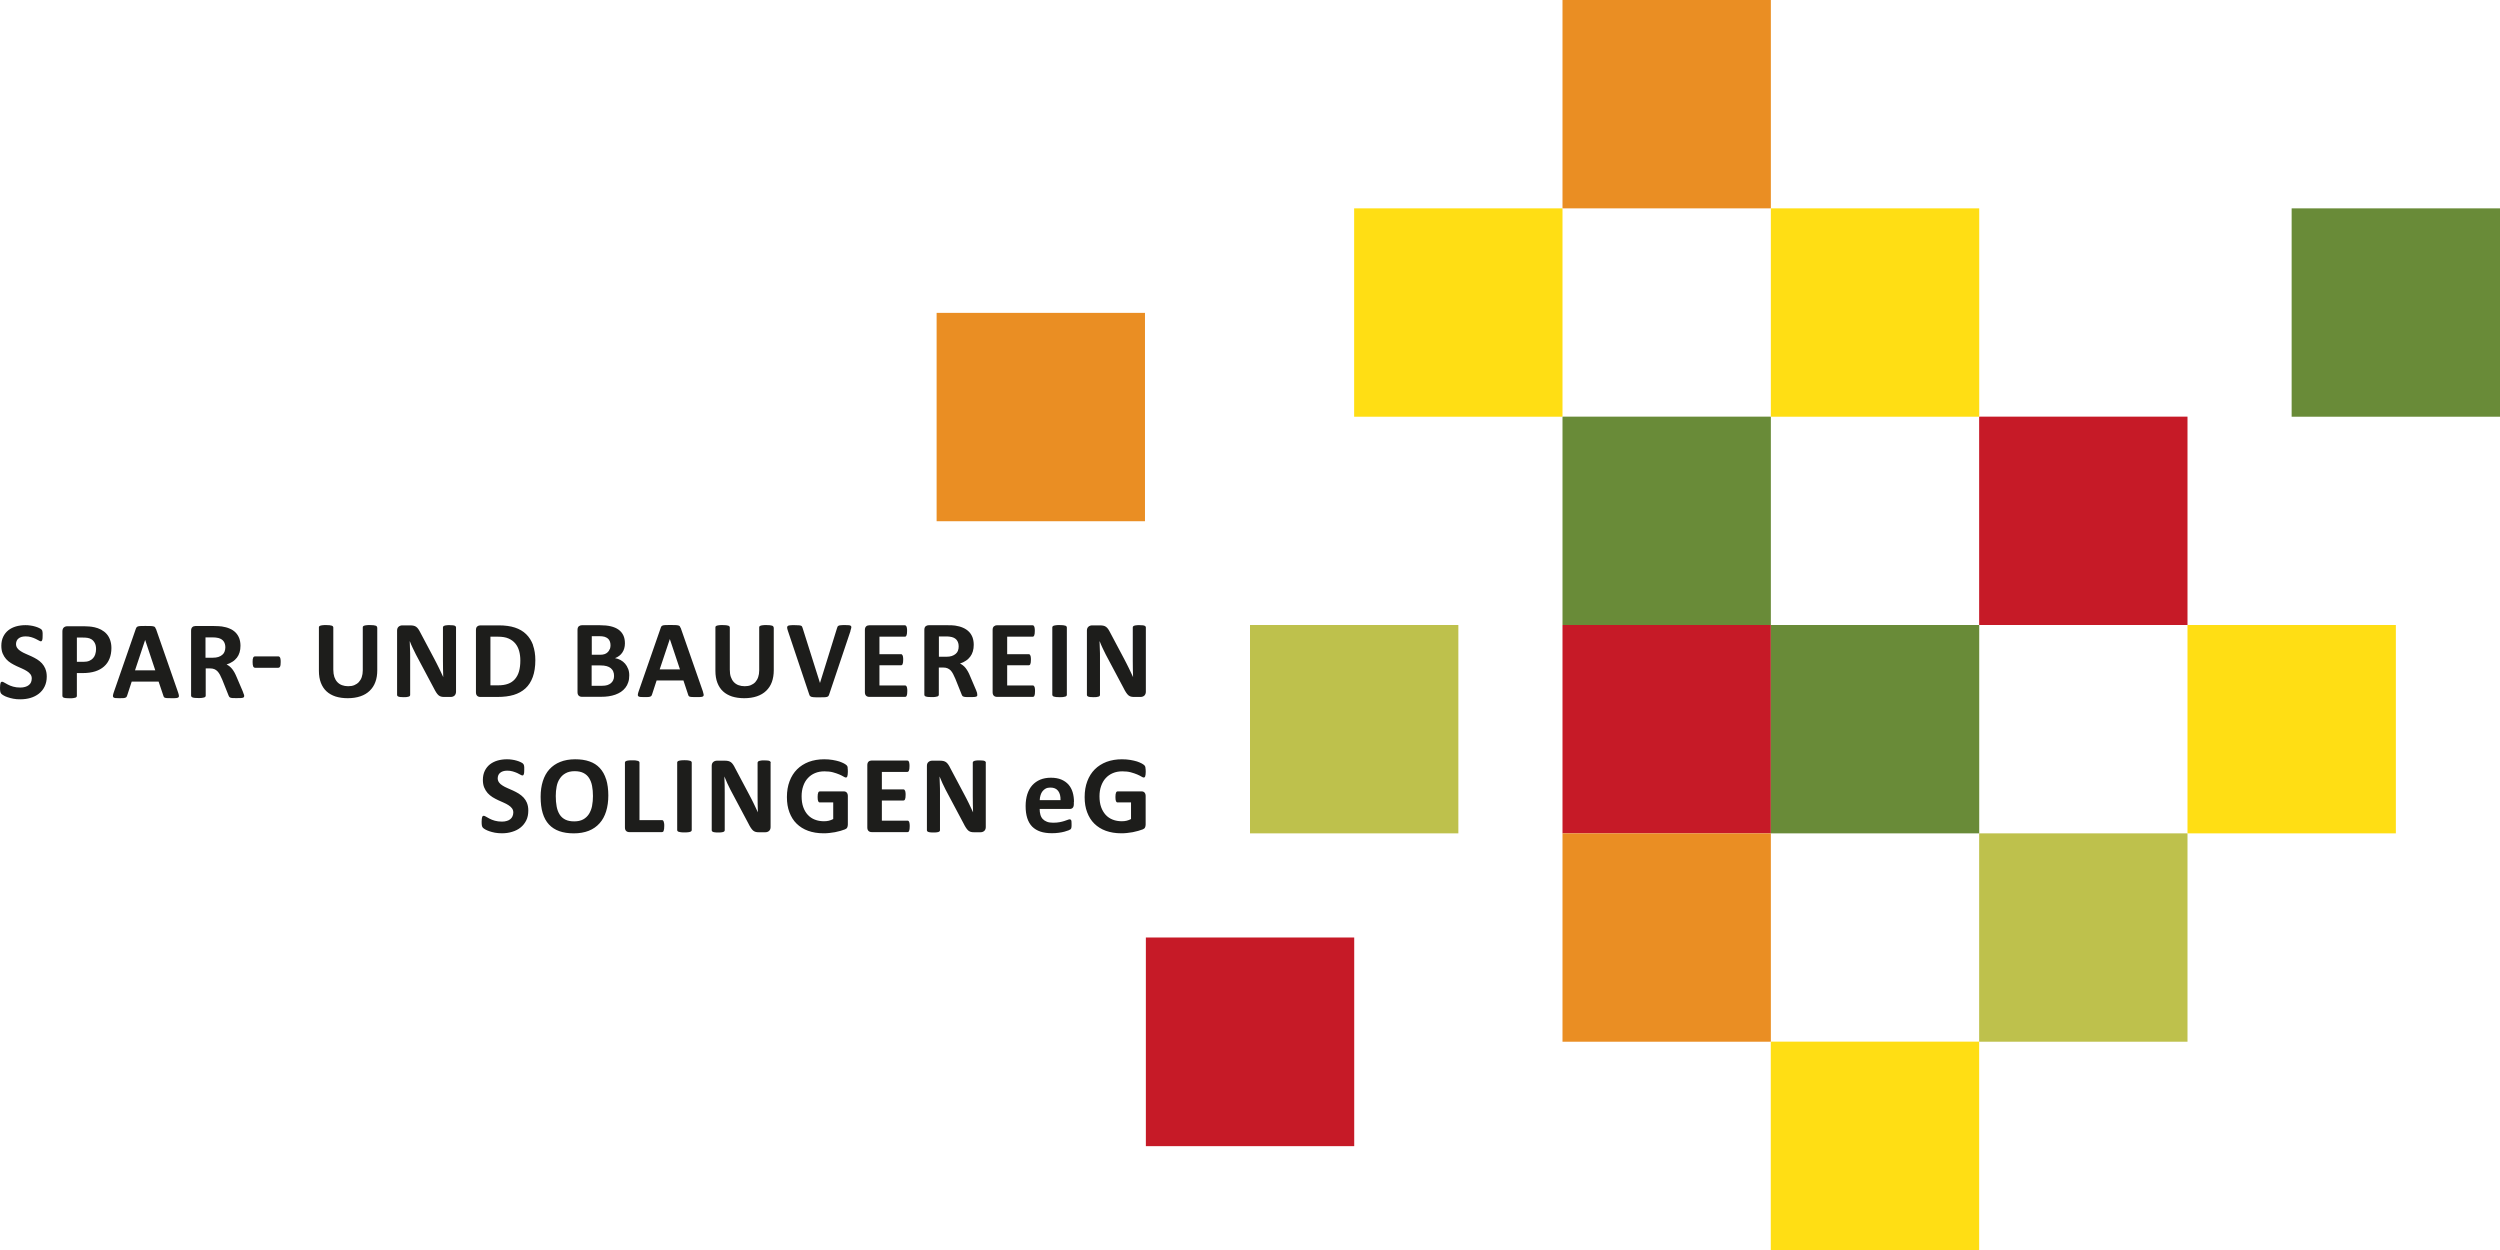
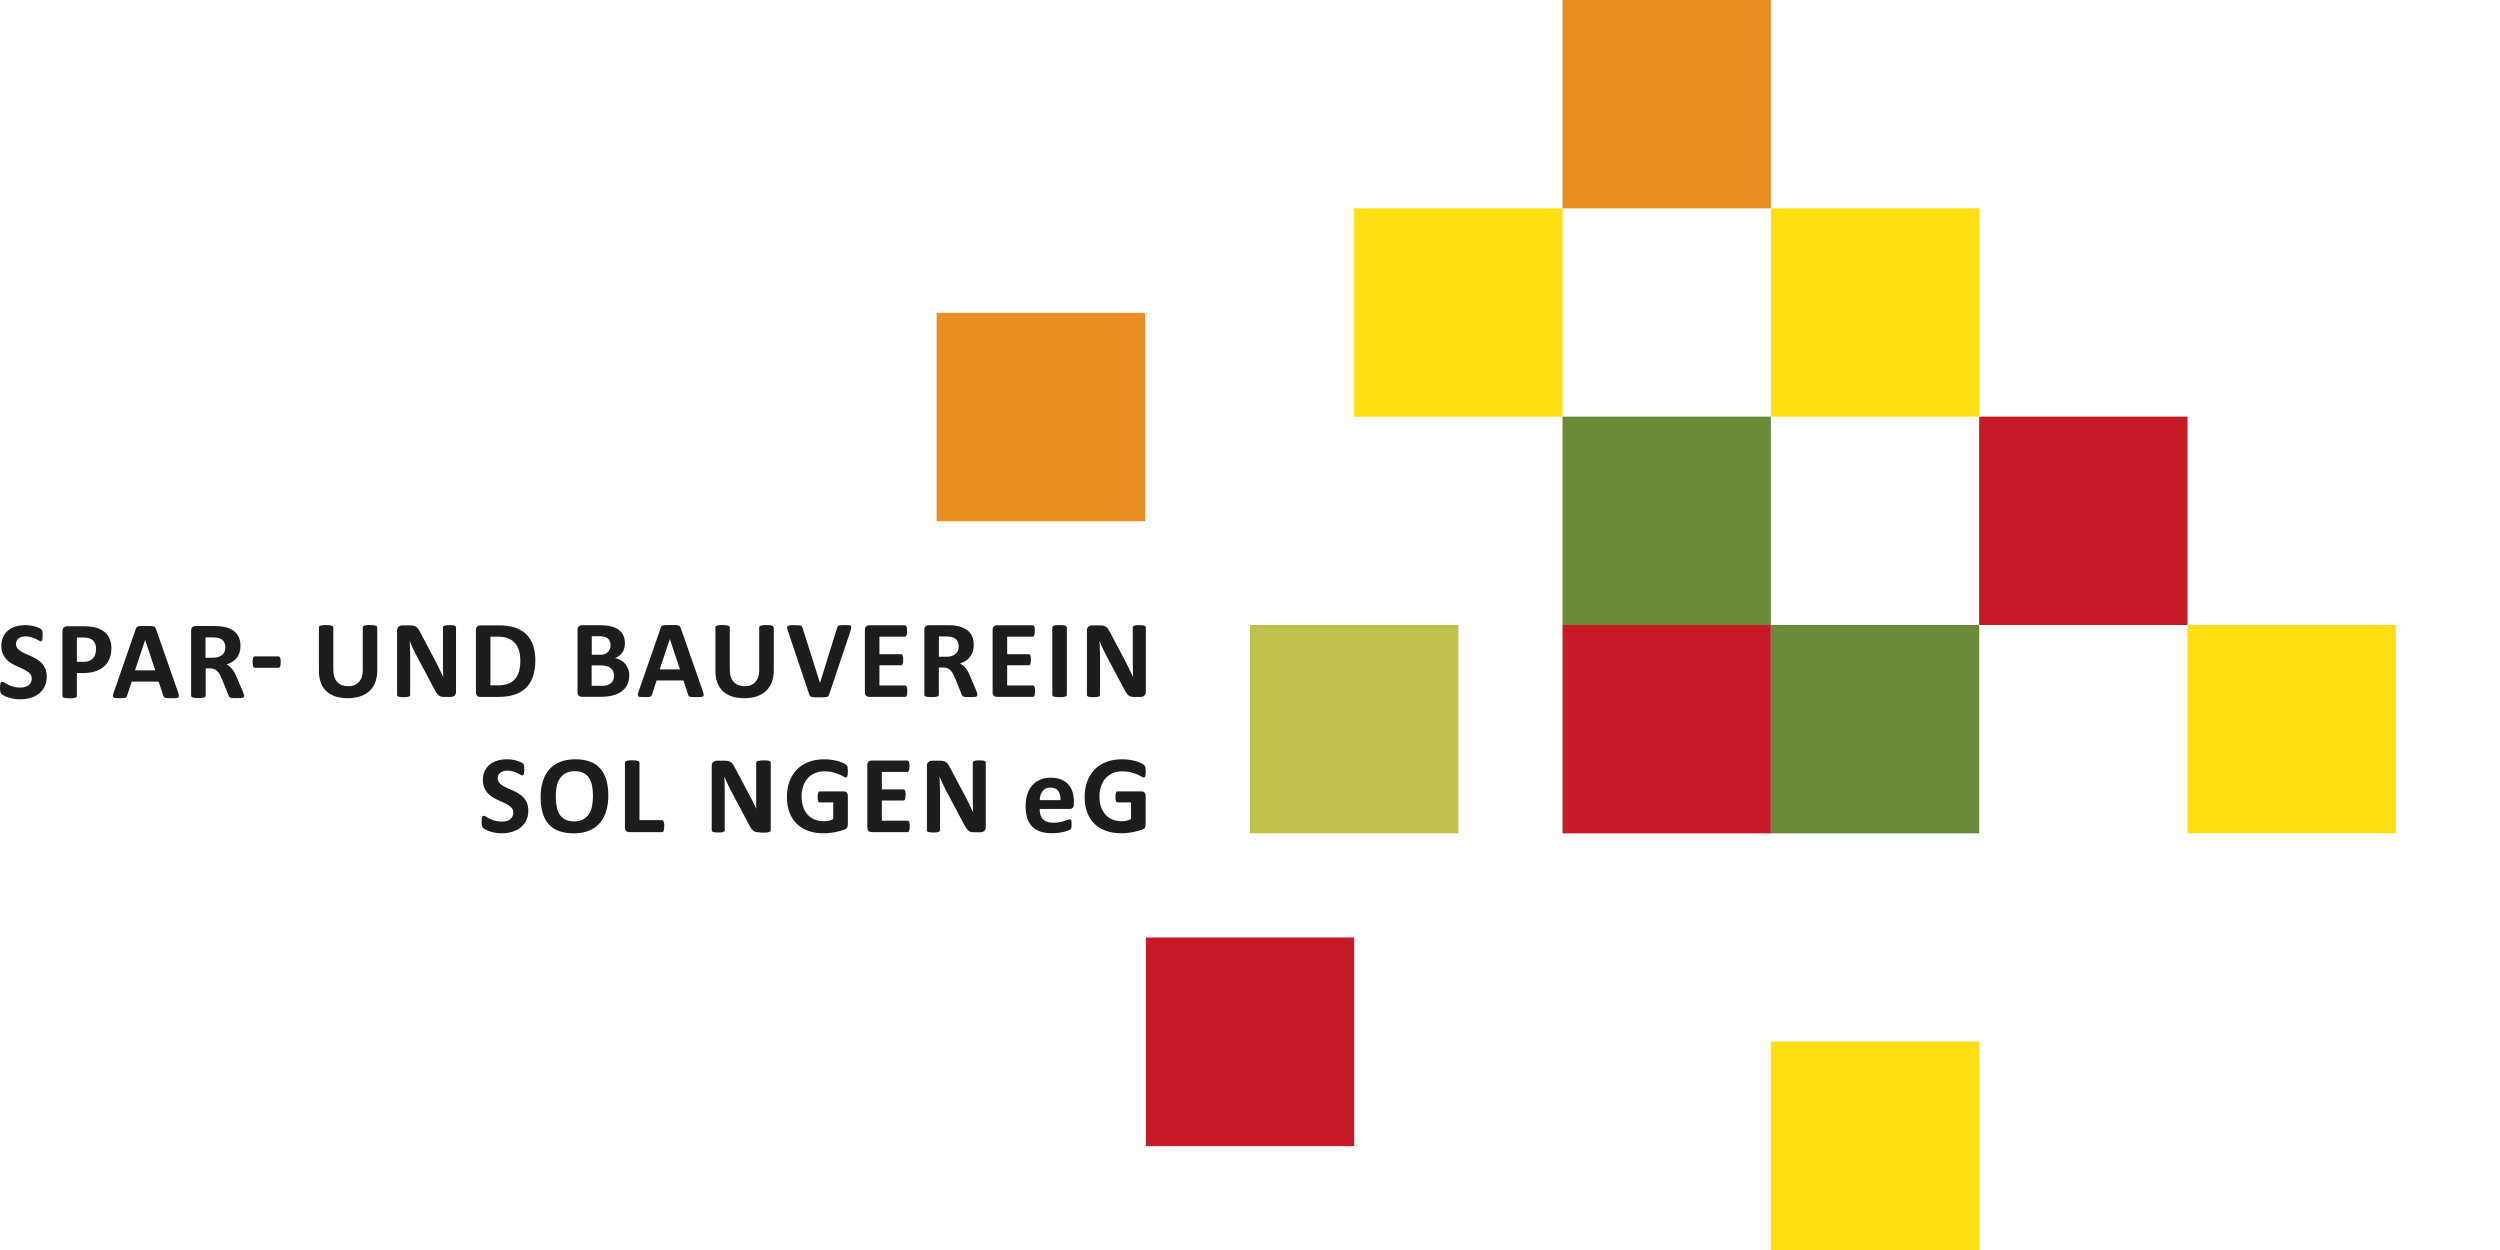
<svg xmlns="http://www.w3.org/2000/svg" id="Ebene_1" viewBox="0 0 340.16 170.08">
  <defs>
    <style>
      .cls-1 {
        fill: none;
      }

      .cls-2 {
        fill: #c61a27;
      }

      .cls-3 {
        fill: #1d1d1b;
      }

      .cls-4 {
        fill: #ea8e23;
      }

      .cls-5 {
        fill: #bec14c;
      }

      .cls-6 {
        fill: #698b38;
      }

      .cls-7 {
        fill: #ffde14;
      }

      .cls-8 {
        clip-path: url(#clippath);
      }
    </style>
    <clipPath id="clippath">
      <rect class="cls-1" width="340.16" height="170.08" />
    </clipPath>
  </defs>
  <rect class="cls-7" x="184.25" y="28.35" width="28.35" height="28.35" />
  <rect class="cls-4" x="127.44" y="42.57" width="28.35" height="28.35" />
-   <rect class="cls-6" x="311.81" y="28.35" width="28.35" height="28.35" />
  <rect class="cls-7" x="297.64" y="85.04" width="28.35" height="28.35" />
  <rect class="cls-5" x="170.08" y="85.04" width="28.35" height="28.35" />
  <rect class="cls-2" x="269.29" y="56.69" width="28.35" height="28.35" />
-   <rect class="cls-5" x="269.29" y="113.39" width="28.35" height="28.35" />
  <rect class="cls-2" x="155.91" y="127.56" width="28.35" height="28.39" />
  <rect class="cls-4" x="212.6" y="0" width="28.35" height="28.35" />
  <rect class="cls-6" x="212.6" y="56.69" width="28.35" height="28.35" />
  <rect class="cls-2" x="212.6" y="85.04" width="28.35" height="28.35" />
-   <rect class="cls-4" x="212.6" y="113.39" width="28.35" height="28.35" />
  <rect class="cls-7" x="240.95" y="28.35" width="28.35" height="28.35" />
  <rect class="cls-6" x="240.95" y="85.04" width="28.35" height="28.35" />
  <rect class="cls-7" x="240.94" y="141.73" width="28.35" height="28.35" />
  <g class="cls-8">
-     <path class="cls-3" d="M155.86,104.43c-.03-.13-.08-.23-.15-.3-.07-.07-.19-.15-.36-.25-.17-.09-.38-.18-.64-.27-.26-.08-.56-.15-.91-.21-.35-.06-.73-.09-1.15-.09-.77,0-1.46.12-2.09.35-.62.24-1.16.58-1.6,1.02-.44.44-.78.98-1.02,1.62-.24.63-.36,1.35-.36,2.15s.11,1.46.34,2.07c.23.61.55,1.13.98,1.55.43.42.95.75,1.56.97.61.22,1.31.34,2.09.34.26,0,.53-.01.79-.04.26-.03.52-.06.78-.11.26-.05.51-.11.75-.18.24-.07.44-.14.61-.2.16-.06.27-.15.32-.27.05-.11.08-.24.08-.4v-3.87c0-.1-.01-.19-.04-.27-.02-.08-.06-.14-.11-.2-.05-.05-.1-.1-.17-.12-.06-.03-.13-.04-.21-.04h-3.29s-.09.01-.12.04c-.04.03-.06.07-.09.13-.02.06-.04.13-.06.23-.01.09-.02.21-.02.35,0,.27.02.46.07.58.05.11.12.17.21.17h1.84v2.26c-.19.1-.39.18-.6.23-.21.05-.43.07-.65.07-.45,0-.86-.07-1.24-.22-.37-.14-.69-.36-.96-.65-.26-.29-.47-.64-.62-1.06-.15-.42-.22-.91-.22-1.47,0-.51.07-.97.22-1.39.15-.42.35-.78.62-1.07.27-.3.6-.53.98-.69.38-.16.81-.24,1.28-.24.44,0,.83.04,1.16.13.33.09.62.19.86.29.24.1.43.2.58.29.14.09.25.13.32.13.04,0,.08-.01.12-.04.03-.03.06-.07.08-.13.02-.06.04-.15.05-.25.01-.11.02-.23.02-.38,0-.25-.02-.44-.05-.57M141.47,108.87c0-.24.05-.46.11-.67.06-.21.15-.39.27-.54.12-.15.27-.28.44-.37.18-.09.39-.13.63-.13.48,0,.83.15,1.06.46.23.3.33.72.32,1.25h-2.83ZM146.13,109.11c0-.47-.06-.91-.18-1.31-.12-.4-.31-.75-.56-1.04-.26-.29-.58-.52-.98-.69-.4-.17-.88-.25-1.44-.25-.53,0-1.01.09-1.43.26-.42.18-.78.43-1.08.76-.3.33-.52.74-.68,1.22-.15.48-.23,1.02-.23,1.61,0,.63.07,1.17.22,1.64.15.47.37.85.67,1.16.3.3.68.53,1.12.68.45.15.97.22,1.57.22.33,0,.64-.02.93-.06.29-.04.55-.09.77-.15.23-.06.41-.12.56-.18.14-.06.23-.11.27-.14.03-.04.06-.07.08-.11.02-.04.03-.08.04-.14,0-.05.02-.12.02-.2,0-.08,0-.17,0-.28,0-.12,0-.23-.01-.31,0-.08-.02-.15-.04-.19-.02-.04-.05-.08-.08-.1-.03-.02-.07-.03-.11-.03-.08,0-.17.02-.29.07-.12.05-.27.1-.46.16-.18.06-.4.11-.65.16-.25.05-.54.07-.87.07s-.61-.04-.84-.13c-.23-.09-.42-.21-.57-.37-.15-.16-.26-.36-.32-.59-.07-.23-.1-.49-.1-.78h4.08c.18,0,.32-.05.42-.16.1-.11.15-.28.15-.51v-.3ZM134.14,103.78c0-.05-.01-.1-.04-.13-.02-.04-.07-.08-.13-.11-.06-.03-.15-.05-.27-.06-.12-.01-.26-.02-.43-.02-.18,0-.33,0-.44.02-.12.01-.21.04-.28.06-.07.03-.12.06-.15.11-.03.04-.04.08-.04.13v4.56c0,.35,0,.71.01,1.09,0,.38.02.75.03,1.1h0c-.09-.2-.18-.4-.28-.6-.1-.2-.19-.4-.29-.61-.1-.21-.2-.42-.31-.62-.11-.21-.22-.42-.33-.63l-1.89-3.56c-.09-.2-.19-.36-.28-.49-.09-.13-.19-.24-.29-.31-.1-.07-.22-.13-.35-.16-.13-.03-.29-.05-.48-.05h-1.06c-.2,0-.37.06-.51.18-.14.12-.21.29-.21.53v8.74c0,.05.01.1.04.14.02.04.07.07.14.1.06.03.16.05.27.06.12.02.26.02.44.02s.33,0,.44-.02c.11-.01.21-.04.27-.06.07-.03.11-.06.14-.1.03-.04.04-.09.04-.14v-5.09c0-.38,0-.75-.02-1.11-.01-.36-.02-.72-.04-1.08h.01c.12.29.25.6.39.91.14.31.29.61.43.88l2.42,4.55c.12.25.24.46.34.61s.2.28.31.38c.11.09.23.16.35.19.13.04.28.05.46.05h.84c.1,0,.19-.01.28-.04.09-.03.17-.07.24-.13.07-.06.12-.13.16-.22.04-.09.06-.19.06-.31v-8.75ZM123.76,112.07c-.01-.1-.03-.18-.06-.24-.02-.06-.06-.1-.09-.13-.04-.03-.08-.04-.12-.04h-3.5v-2.74h2.94s.09-.01.12-.04c.04-.03.07-.07.09-.12.02-.06.04-.13.06-.23.01-.09.02-.21.02-.36s0-.26-.02-.36c-.01-.1-.03-.18-.06-.23-.03-.06-.06-.1-.09-.13-.04-.03-.08-.04-.12-.04h-2.94v-2.38h3.47s.08-.01.12-.04c.03-.03.06-.07.09-.13.02-.06.04-.14.06-.24.01-.1.02-.21.02-.36s0-.27-.02-.37c-.01-.1-.03-.18-.06-.24-.02-.06-.06-.11-.09-.13-.04-.02-.08-.04-.12-.04h-4.86c-.17,0-.31.05-.42.15-.11.1-.17.26-.17.48v8.48c0,.22.06.38.17.48.11.1.25.15.42.15h4.89s.09-.01.12-.04c.04-.03.07-.07.09-.13.02-.06.04-.14.06-.24.01-.1.02-.22.02-.37s0-.27-.02-.36M115.35,104.43c-.03-.13-.08-.23-.15-.3s-.19-.15-.36-.25c-.17-.09-.39-.18-.64-.27-.26-.08-.56-.15-.91-.21-.35-.06-.73-.09-1.15-.09-.77,0-1.46.12-2.09.35-.62.24-1.16.58-1.6,1.02-.44.44-.78.98-1.02,1.62-.24.63-.36,1.35-.36,2.15s.11,1.46.34,2.07c.23.61.55,1.13.98,1.55.43.42.95.75,1.56.97.61.22,1.31.34,2.09.34.27,0,.53-.01.79-.04.26-.03.52-.06.78-.11.26-.05.51-.11.75-.18.24-.07.44-.14.6-.2.16-.06.27-.15.32-.27.05-.11.08-.24.08-.4v-3.87c0-.1-.01-.19-.04-.27-.02-.08-.06-.14-.11-.2-.05-.05-.1-.1-.17-.12-.06-.03-.13-.04-.21-.04h-3.29s-.08.01-.12.04c-.04.03-.07.07-.09.13-.02.06-.04.13-.06.23-.01.09-.02.21-.02.35,0,.27.02.46.07.58.05.11.12.17.21.17h1.84v2.26c-.19.1-.39.18-.6.23-.22.05-.43.07-.66.07-.45,0-.86-.07-1.24-.22-.37-.14-.69-.36-.96-.65-.27-.29-.47-.64-.62-1.06-.15-.42-.22-.91-.22-1.47,0-.51.07-.97.22-1.39.14-.42.35-.78.62-1.07.27-.3.6-.53.98-.69.38-.16.81-.24,1.28-.24.44,0,.83.04,1.16.13.33.09.62.19.86.29.24.1.43.2.58.29.15.09.25.13.32.13.04,0,.08-.01.12-.04.03-.03.06-.07.08-.13.02-.06.04-.15.05-.25.01-.11.02-.23.02-.38,0-.25-.01-.44-.04-.57M104.87,103.78c0-.05-.01-.1-.04-.13-.02-.04-.07-.08-.13-.11-.06-.03-.15-.05-.27-.06-.11-.01-.26-.02-.43-.02-.18,0-.33,0-.44.02-.11.01-.21.04-.28.06-.07.03-.12.06-.15.11-.03.04-.05.08-.05.13v4.56c0,.35,0,.71.01,1.09,0,.38.02.75.03,1.1h0c-.09-.2-.18-.4-.28-.6-.1-.2-.19-.4-.29-.61-.1-.21-.2-.42-.31-.62-.11-.21-.22-.42-.33-.63l-1.89-3.56c-.09-.2-.19-.36-.28-.49-.09-.13-.19-.24-.29-.31-.1-.07-.22-.13-.35-.16-.13-.03-.29-.05-.48-.05h-1.06c-.2,0-.37.06-.51.18-.14.12-.21.29-.21.53v8.74c0,.05.01.1.04.14.02.04.07.07.13.1.06.03.16.05.27.06.12.02.26.02.44.02s.33,0,.44-.02c.12-.01.21-.04.27-.06.07-.03.11-.06.14-.1.03-.04.04-.09.04-.14v-5.09c0-.38,0-.75-.01-1.11-.01-.36-.03-.72-.04-1.08h.01c.12.29.25.6.39.91.15.31.29.61.43.88l2.42,4.55c.12.25.24.46.34.61.1.16.21.28.31.38.11.09.23.16.35.19.13.04.28.05.46.05h.84c.1,0,.19-.01.28-.04.09-.03.17-.07.24-.13.07-.06.12-.13.16-.22.04-.09.06-.19.06-.31v-8.75ZM94.12,103.75c0-.05-.02-.1-.05-.13-.03-.04-.09-.07-.16-.1-.08-.02-.18-.04-.3-.06-.13-.02-.29-.02-.48-.02s-.35,0-.47.02c-.13.01-.23.04-.31.06-.08.03-.13.06-.16.1-.03.04-.05.08-.05.13v9.19c0,.05.02.1.05.14.03.04.09.07.16.1.08.03.18.04.3.06.13.02.29.02.48.02s.35,0,.48-.02c.12-.01.22-.03.3-.06.08-.03.13-.06.16-.1.03-.04.05-.09.05-.14v-9.19ZM90.35,112.01c-.01-.1-.03-.19-.06-.25-.02-.06-.06-.11-.09-.13-.04-.03-.08-.04-.13-.04h-3.06v-7.83c0-.05-.02-.1-.05-.13-.03-.04-.09-.07-.16-.1-.08-.02-.18-.04-.3-.06-.12-.02-.28-.02-.48-.02s-.35,0-.48.02c-.13.01-.23.04-.3.06-.08.03-.13.06-.16.1-.03.04-.05.08-.05.13v8.83c0,.22.06.38.17.48.11.1.25.15.42.15h4.46s.09-.02.13-.04c.04-.03.07-.08.09-.15.03-.07.04-.15.06-.26.01-.1.02-.23.02-.38s0-.28-.02-.38M80.56,109.66c-.08.41-.23.78-.42,1.09-.2.31-.46.56-.79.74-.33.18-.73.27-1.22.27s-.89-.08-1.21-.24c-.32-.16-.58-.39-.77-.69-.19-.3-.33-.66-.41-1.09-.08-.42-.12-.9-.12-1.43,0-.46.04-.89.12-1.3.08-.41.22-.77.43-1.07.2-.31.46-.55.79-.73.32-.18.73-.28,1.22-.28s.88.08,1.2.24c.32.16.58.39.77.69.19.3.33.65.41,1.07.08.42.12.88.12,1.39,0,.47-.04.91-.12,1.32M82.47,106.04c-.19-.62-.48-1.13-.86-1.54-.38-.41-.85-.71-1.41-.9-.56-.2-1.21-.29-1.95-.29s-1.45.12-2.03.36c-.58.23-1.07.57-1.47,1.01-.4.44-.69.98-.89,1.61-.2.63-.3,1.34-.3,2.12,0,.86.09,1.6.28,2.22.19.63.47,1.14.85,1.55.38.41.85.71,1.41.91.56.2,1.22.3,1.98.3s1.44-.12,2.03-.35c.58-.23,1.07-.57,1.47-1.02.4-.44.69-.98.89-1.62.2-.64.3-1.36.3-2.17s-.1-1.57-.29-2.19M71.72,109.28c-.12-.29-.28-.54-.47-.75-.2-.21-.42-.39-.67-.55-.25-.15-.51-.29-.77-.41-.26-.12-.52-.23-.77-.34-.25-.11-.48-.22-.67-.35-.2-.12-.36-.26-.47-.42s-.18-.34-.18-.56c0-.14.03-.28.08-.41.05-.13.13-.24.24-.33.11-.09.24-.17.4-.22.16-.05.35-.08.56-.08.28,0,.53.03.76.1.23.07.43.14.61.22.17.08.32.16.44.23.12.07.21.1.26.1s.1-.01.13-.04c.03-.03.06-.08.08-.14.02-.06.03-.15.04-.25,0-.1.01-.22.01-.37,0-.13,0-.24,0-.33s-.01-.16-.03-.22c-.01-.06-.03-.11-.05-.14-.02-.03-.05-.08-.1-.13-.05-.05-.15-.11-.31-.19-.16-.08-.33-.14-.53-.2-.2-.06-.42-.11-.65-.14-.23-.04-.46-.05-.69-.05-.45,0-.87.06-1.27.17-.4.12-.74.29-1.04.52-.29.23-.53.53-.7.88-.17.35-.26.76-.26,1.23,0,.4.06.75.18,1.04.12.29.28.54.47.76.19.21.41.39.66.55.25.15.5.29.76.41.26.12.51.23.76.34.25.11.46.22.66.35.19.12.35.26.47.42.12.16.18.35.18.57,0,.19-.04.36-.11.52-.07.16-.17.29-.3.39-.13.11-.29.19-.48.24-.19.06-.41.09-.65.09-.37,0-.69-.04-.97-.12-.28-.08-.52-.17-.72-.28-.2-.1-.37-.19-.49-.27-.13-.08-.23-.12-.3-.12-.05,0-.09.01-.13.04-.04.03-.07.07-.09.14-.02.06-.04.15-.05.25-.01.11-.02.24-.02.39,0,.23.01.41.04.53.03.12.07.22.14.28.06.07.17.14.32.23.15.08.33.17.55.24.22.08.48.14.76.2.29.05.6.08.94.08.5,0,.96-.06,1.4-.2.44-.13.82-.32,1.14-.58.33-.26.58-.58.78-.97.19-.38.28-.83.28-1.35,0-.39-.06-.73-.18-1.02" />
+     <path class="cls-3" d="M155.86,104.43c-.03-.13-.08-.23-.15-.3-.07-.07-.19-.15-.36-.25-.17-.09-.38-.18-.64-.27-.26-.08-.56-.15-.91-.21-.35-.06-.73-.09-1.15-.09-.77,0-1.46.12-2.09.35-.62.24-1.16.58-1.6,1.02-.44.44-.78.98-1.02,1.62-.24.63-.36,1.35-.36,2.15s.11,1.46.34,2.07c.23.61.55,1.13.98,1.55.43.42.95.75,1.56.97.61.22,1.31.34,2.09.34.26,0,.53-.01.79-.04.26-.03.52-.06.78-.11.26-.05.51-.11.75-.18.24-.07.44-.14.61-.2.16-.06.27-.15.32-.27.05-.11.08-.24.08-.4v-3.87c0-.1-.01-.19-.04-.27-.02-.08-.06-.14-.11-.2-.05-.05-.1-.1-.17-.12-.06-.03-.13-.04-.21-.04h-3.29s-.09.01-.12.04c-.04.03-.06.07-.09.13-.02.06-.04.13-.06.23-.01.09-.02.21-.02.35,0,.27.02.46.07.58.05.11.12.17.21.17h1.84v2.26c-.19.1-.39.18-.6.23-.21.05-.43.07-.65.07-.45,0-.86-.07-1.24-.22-.37-.14-.69-.36-.96-.65-.26-.29-.47-.64-.62-1.06-.15-.42-.22-.91-.22-1.47,0-.51.07-.97.22-1.39.15-.42.35-.78.62-1.07.27-.3.6-.53.98-.69.38-.16.81-.24,1.28-.24.44,0,.83.04,1.16.13.33.09.62.19.86.29.24.1.43.2.58.29.14.09.25.13.32.13.04,0,.08-.01.12-.04.03-.03.06-.07.08-.13.02-.06.04-.15.05-.25.01-.11.02-.23.02-.38,0-.25-.02-.44-.05-.57M141.47,108.87c0-.24.05-.46.11-.67.06-.21.15-.39.27-.54.12-.15.27-.28.44-.37.18-.09.39-.13.63-.13.48,0,.83.15,1.06.46.23.3.33.72.32,1.25h-2.83ZM146.13,109.11c0-.47-.06-.91-.18-1.31-.12-.4-.31-.75-.56-1.04-.26-.29-.58-.52-.98-.69-.4-.17-.88-.25-1.44-.25-.53,0-1.01.09-1.43.26-.42.18-.78.43-1.08.76-.3.33-.52.74-.68,1.22-.15.48-.23,1.02-.23,1.61,0,.63.07,1.17.22,1.64.15.47.37.85.67,1.16.3.3.68.53,1.12.68.45.15.97.22,1.57.22.33,0,.64-.02.93-.06.29-.04.55-.09.77-.15.23-.06.41-.12.56-.18.14-.06.23-.11.27-.14.03-.04.06-.07.08-.11.02-.04.03-.08.04-.14,0-.05.02-.12.02-.2,0-.08,0-.17,0-.28,0-.12,0-.23-.01-.31,0-.08-.02-.15-.04-.19-.02-.04-.05-.08-.08-.1-.03-.02-.07-.03-.11-.03-.08,0-.17.02-.29.07-.12.05-.27.1-.46.16-.18.06-.4.11-.65.16-.25.05-.54.07-.87.07s-.61-.04-.84-.13c-.23-.09-.42-.21-.57-.37-.15-.16-.26-.36-.32-.59-.07-.23-.1-.49-.1-.78h4.08c.18,0,.32-.05.42-.16.1-.11.15-.28.15-.51v-.3ZM134.14,103.78c0-.05-.01-.1-.04-.13-.02-.04-.07-.08-.13-.11-.06-.03-.15-.05-.27-.06-.12-.01-.26-.02-.43-.02-.18,0-.33,0-.44.02-.12.01-.21.04-.28.06-.07.03-.12.06-.15.11-.03.04-.04.08-.04.13v4.56c0,.35,0,.71.01,1.09,0,.38.02.75.03,1.1h0c-.09-.2-.18-.4-.28-.6-.1-.2-.19-.4-.29-.61-.1-.21-.2-.42-.31-.62-.11-.21-.22-.42-.33-.63l-1.89-3.56c-.09-.2-.19-.36-.28-.49-.09-.13-.19-.24-.29-.31-.1-.07-.22-.13-.35-.16-.13-.03-.29-.05-.48-.05h-1.06c-.2,0-.37.06-.51.18-.14.12-.21.29-.21.53v8.74c0,.05.01.1.04.14.02.04.07.07.14.1.06.03.16.05.27.06.12.02.26.02.44.02s.33,0,.44-.02c.11-.01.21-.04.27-.06.07-.03.11-.06.14-.1.03-.04.04-.09.04-.14v-5.09c0-.38,0-.75-.02-1.11-.01-.36-.02-.72-.04-1.08h.01c.12.29.25.6.39.91.14.31.29.61.43.88l2.42,4.55c.12.25.24.46.34.61s.2.28.31.38c.11.09.23.16.35.19.13.04.28.05.46.05h.84c.1,0,.19-.01.28-.04.09-.03.17-.07.24-.13.07-.06.12-.13.16-.22.04-.09.06-.19.06-.31v-8.75ZM123.76,112.07c-.01-.1-.03-.18-.06-.24-.02-.06-.06-.1-.09-.13-.04-.03-.08-.04-.12-.04h-3.5v-2.74h2.94s.09-.01.12-.04c.04-.03.07-.07.09-.12.02-.06.04-.13.06-.23.01-.09.02-.21.02-.36s0-.26-.02-.36c-.01-.1-.03-.18-.06-.23-.03-.06-.06-.1-.09-.13-.04-.03-.08-.04-.12-.04h-2.94v-2.38h3.47s.08-.01.12-.04c.03-.03.06-.07.09-.13.02-.06.04-.14.06-.24.01-.1.02-.21.02-.36s0-.27-.02-.37c-.01-.1-.03-.18-.06-.24-.02-.06-.06-.11-.09-.13-.04-.02-.08-.04-.12-.04h-4.86c-.17,0-.31.05-.42.15-.11.1-.17.26-.17.48v8.48c0,.22.06.38.17.48.11.1.25.15.42.15h4.89s.09-.01.12-.04c.04-.03.07-.07.09-.13.02-.06.04-.14.06-.24.01-.1.02-.22.02-.37s0-.27-.02-.36M115.35,104.43c-.03-.13-.08-.23-.15-.3s-.19-.15-.36-.25c-.17-.09-.39-.18-.64-.27-.26-.08-.56-.15-.91-.21-.35-.06-.73-.09-1.15-.09-.77,0-1.46.12-2.09.35-.62.24-1.16.58-1.6,1.02-.44.44-.78.98-1.02,1.62-.24.63-.36,1.35-.36,2.15s.11,1.46.34,2.07c.23.61.55,1.13.98,1.55.43.42.95.75,1.56.97.61.22,1.31.34,2.09.34.27,0,.53-.01.79-.04.26-.03.52-.06.78-.11.26-.05.51-.11.75-.18.24-.07.44-.14.6-.2.16-.06.27-.15.32-.27.05-.11.08-.24.08-.4v-3.87c0-.1-.01-.19-.04-.27-.02-.08-.06-.14-.11-.2-.05-.05-.1-.1-.17-.12-.06-.03-.13-.04-.21-.04h-3.29s-.08.01-.12.04c-.04.03-.07.07-.09.13-.02.06-.04.13-.06.23-.01.09-.02.21-.02.35,0,.27.02.46.07.58.05.11.12.17.21.17h1.84v2.26c-.19.1-.39.18-.6.23-.22.05-.43.07-.66.07-.45,0-.86-.07-1.24-.22-.37-.14-.69-.36-.96-.65-.27-.29-.47-.64-.62-1.06-.15-.42-.22-.91-.22-1.47,0-.51.07-.97.22-1.39.14-.42.35-.78.62-1.07.27-.3.6-.53.98-.69.38-.16.81-.24,1.28-.24.44,0,.83.04,1.16.13.33.09.62.19.86.29.24.1.43.2.58.29.15.09.25.13.32.13.04,0,.08-.01.12-.04.03-.03.06-.07.08-.13.02-.06.04-.15.05-.25.01-.11.02-.23.02-.38,0-.25-.01-.44-.04-.57M104.87,103.78c0-.05-.01-.1-.04-.13-.02-.04-.07-.08-.13-.11-.06-.03-.15-.05-.27-.06-.11-.01-.26-.02-.43-.02-.18,0-.33,0-.44.02-.11.01-.21.04-.28.06-.07.03-.12.06-.15.11-.03.04-.05.08-.05.13v4.56c0,.35,0,.71.01,1.09,0,.38.02.75.03,1.1h0c-.09-.2-.18-.4-.28-.6-.1-.2-.19-.4-.29-.61-.1-.21-.2-.42-.31-.62-.11-.21-.22-.42-.33-.63l-1.89-3.56c-.09-.2-.19-.36-.28-.49-.09-.13-.19-.24-.29-.31-.1-.07-.22-.13-.35-.16-.13-.03-.29-.05-.48-.05h-1.06c-.2,0-.37.06-.51.18-.14.12-.21.29-.21.53v8.74c0,.05.01.1.04.14.02.04.07.07.13.1.06.03.16.05.27.06.12.02.26.02.44.02s.33,0,.44-.02c.12-.01.21-.04.27-.06.07-.03.11-.06.14-.1.03-.04.04-.09.04-.14v-5.09c0-.38,0-.75-.01-1.11-.01-.36-.03-.72-.04-1.08h.01c.12.29.25.6.39.91.15.31.29.61.43.88l2.42,4.55c.12.25.24.46.34.61.1.16.21.28.31.38.11.09.23.16.35.19.13.04.28.05.46.05h.84c.1,0,.19-.01.28-.04.09-.03.17-.07.24-.13.07-.06.12-.13.16-.22.04-.09.06-.19.06-.31v-8.75Zc0-.05-.02-.1-.05-.13-.03-.04-.09-.07-.16-.1-.08-.02-.18-.04-.3-.06-.13-.02-.29-.02-.48-.02s-.35,0-.47.02c-.13.01-.23.04-.31.06-.08.03-.13.06-.16.1-.03.04-.05.08-.05.13v9.19c0,.05.02.1.05.14.03.04.09.07.16.1.08.03.18.04.3.06.13.02.29.02.48.02s.35,0,.48-.02c.12-.01.22-.03.3-.06.08-.03.13-.06.16-.1.03-.04.05-.09.05-.14v-9.19ZM90.35,112.01c-.01-.1-.03-.19-.06-.25-.02-.06-.06-.11-.09-.13-.04-.03-.08-.04-.13-.04h-3.06v-7.83c0-.05-.02-.1-.05-.13-.03-.04-.09-.07-.16-.1-.08-.02-.18-.04-.3-.06-.12-.02-.28-.02-.48-.02s-.35,0-.48.02c-.13.01-.23.04-.3.06-.08.03-.13.06-.16.1-.03.04-.05.08-.05.13v8.83c0,.22.06.38.17.48.11.1.25.15.42.15h4.46s.09-.02.13-.04c.04-.03.07-.08.09-.15.03-.07.04-.15.06-.26.01-.1.02-.23.02-.38s0-.28-.02-.38M80.56,109.66c-.08.41-.23.78-.42,1.09-.2.31-.46.56-.79.74-.33.18-.73.27-1.22.27s-.89-.08-1.21-.24c-.32-.16-.58-.39-.77-.69-.19-.3-.33-.66-.41-1.09-.08-.42-.12-.9-.12-1.43,0-.46.04-.89.12-1.3.08-.41.22-.77.43-1.07.2-.31.46-.55.79-.73.32-.18.73-.28,1.22-.28s.88.08,1.2.24c.32.16.58.39.77.69.19.3.33.65.41,1.07.08.42.12.88.12,1.39,0,.47-.04.91-.12,1.32M82.47,106.04c-.19-.62-.48-1.13-.86-1.54-.38-.41-.85-.71-1.41-.9-.56-.2-1.21-.29-1.95-.29s-1.45.12-2.03.36c-.58.23-1.07.57-1.47,1.01-.4.44-.69.98-.89,1.61-.2.63-.3,1.34-.3,2.12,0,.86.09,1.6.28,2.22.19.63.47,1.14.85,1.55.38.41.85.71,1.41.91.56.2,1.22.3,1.98.3s1.44-.12,2.03-.35c.58-.23,1.07-.57,1.47-1.02.4-.44.69-.98.89-1.62.2-.64.3-1.36.3-2.17s-.1-1.57-.29-2.19M71.72,109.28c-.12-.29-.28-.54-.47-.75-.2-.21-.42-.39-.67-.55-.25-.15-.51-.29-.77-.41-.26-.12-.52-.23-.77-.34-.25-.11-.48-.22-.67-.35-.2-.12-.36-.26-.47-.42s-.18-.34-.18-.56c0-.14.03-.28.08-.41.05-.13.13-.24.24-.33.11-.09.24-.17.4-.22.16-.05.35-.08.56-.08.28,0,.53.03.76.1.23.07.43.14.61.22.17.08.32.16.44.23.12.07.21.1.26.1s.1-.01.13-.04c.03-.03.06-.08.08-.14.02-.06.03-.15.04-.25,0-.1.01-.22.01-.37,0-.13,0-.24,0-.33s-.01-.16-.03-.22c-.01-.06-.03-.11-.05-.14-.02-.03-.05-.08-.1-.13-.05-.05-.15-.11-.31-.19-.16-.08-.33-.14-.53-.2-.2-.06-.42-.11-.65-.14-.23-.04-.46-.05-.69-.05-.45,0-.87.06-1.27.17-.4.12-.74.29-1.04.52-.29.23-.53.53-.7.88-.17.35-.26.76-.26,1.23,0,.4.06.75.18,1.04.12.29.28.54.47.76.19.21.41.39.66.55.25.15.5.29.76.41.26.12.51.23.76.34.25.11.46.22.66.35.19.12.35.26.47.42.12.16.18.35.18.57,0,.19-.04.36-.11.52-.07.16-.17.29-.3.39-.13.11-.29.19-.48.24-.19.06-.41.09-.65.09-.37,0-.69-.04-.97-.12-.28-.08-.52-.17-.72-.28-.2-.1-.37-.19-.49-.27-.13-.08-.23-.12-.3-.12-.05,0-.09.01-.13.04-.04.03-.07.07-.09.14-.02.06-.04.15-.05.25-.01.11-.02.24-.02.39,0,.23.01.41.04.53.03.12.07.22.14.28.06.07.17.14.32.23.15.08.33.17.55.24.22.08.48.14.76.2.29.05.6.08.94.08.5,0,.96-.06,1.4-.2.44-.13.82-.32,1.14-.58.33-.26.58-.58.78-.97.19-.38.28-.83.28-1.35,0-.39-.06-.73-.18-1.02" />
    <path class="cls-3" d="M155.91,85.38c0-.05-.01-.1-.04-.14s-.07-.07-.13-.1c-.06-.03-.15-.05-.27-.06-.12-.01-.26-.02-.43-.02-.18,0-.33,0-.44.02-.12.01-.21.03-.28.06-.07.03-.12.06-.15.1-.03.04-.04.09-.04.14v4.56c0,.35,0,.71.01,1.09,0,.38.02.75.03,1.1h0c-.09-.2-.18-.4-.28-.6-.1-.2-.19-.41-.29-.61-.1-.21-.2-.42-.31-.62-.11-.21-.22-.42-.33-.64l-1.89-3.56c-.1-.2-.19-.36-.28-.49-.09-.13-.19-.24-.29-.31-.1-.08-.22-.13-.35-.16-.13-.03-.29-.05-.48-.05h-1.06c-.2,0-.37.06-.51.18-.14.12-.21.3-.21.53v8.74c0,.05.01.1.04.14.03.04.07.07.14.1.06.03.15.05.27.06.11.01.26.02.44.02s.33,0,.44-.02c.12-.02.21-.04.27-.06.07-.03.12-.06.14-.1.03-.04.04-.09.04-.14v-5.09c0-.38,0-.75-.02-1.11,0-.36-.02-.72-.04-1.08h.02c.11.3.25.6.39.91.14.31.29.6.43.88l2.42,4.55c.12.25.24.46.34.61.1.16.21.28.31.38.11.09.23.16.35.19.13.04.28.05.46.05h.84c.09,0,.19-.01.28-.04.09-.03.17-.07.24-.13.07-.06.12-.14.16-.23.04-.09.06-.19.06-.31v-8.74ZM145.16,85.36s-.02-.09-.05-.13c-.03-.04-.09-.07-.16-.1-.08-.02-.18-.04-.3-.06-.13-.01-.29-.02-.48-.02s-.35,0-.47.02c-.13.01-.23.04-.31.06-.08.03-.13.06-.16.1-.03.04-.05.08-.05.13v9.19s.02.09.05.13c.03.04.09.07.16.1.08.03.18.04.3.06.13.01.29.02.48.02s.36,0,.48-.02c.12-.02.23-.04.3-.06.08-.02.13-.06.16-.1.03-.04.05-.09.05-.13v-9.19ZM140.81,93.68c-.01-.1-.03-.18-.06-.24-.03-.06-.06-.1-.09-.13-.04-.03-.08-.04-.12-.04h-3.5v-2.75h2.94s.09-.01.12-.04c.04-.02.07-.07.09-.12.02-.06.04-.13.06-.23.01-.1.02-.22.02-.36s0-.26-.02-.36c-.01-.1-.03-.18-.06-.23-.03-.06-.06-.1-.09-.13-.04-.03-.08-.04-.12-.04h-2.94v-2.38h3.47s.09-.01.12-.04c.04-.03.06-.07.09-.13.02-.06.04-.14.06-.24.01-.1.02-.22.02-.36,0-.15,0-.27-.02-.37-.01-.1-.03-.18-.06-.24-.03-.06-.06-.11-.09-.13-.03-.02-.07-.04-.12-.04h-4.86c-.17,0-.3.05-.42.15-.11.1-.17.26-.17.48v8.48c0,.22.06.38.17.48.11.1.25.15.42.15h4.89s.09-.01.12-.04c.04-.03.07-.07.09-.13.03-.06.04-.14.06-.24.01-.1.02-.22.02-.37s0-.27-.02-.36M130.35,88.53c-.07.17-.17.32-.32.44-.14.12-.32.22-.53.29-.21.07-.46.1-.74.1h-1.01v-2.76h.89c.22,0,.4,0,.53.02.13.02.24.04.34.06.33.09.57.25.71.47.15.22.22.49.22.81,0,.21-.03.4-.1.57M132.97,94.35c-.02-.09-.08-.23-.15-.42l-.82-1.92c-.09-.23-.19-.44-.29-.62-.1-.18-.21-.35-.32-.49-.11-.14-.23-.26-.36-.36-.13-.1-.26-.19-.41-.26.3-.09.57-.22.8-.38.24-.15.43-.34.59-.55.16-.21.28-.45.36-.72.08-.27.12-.57.12-.89,0-.39-.06-.73-.17-1.03-.12-.3-.28-.56-.5-.77-.22-.22-.48-.39-.8-.53-.31-.14-.67-.23-1.06-.29-.13-.02-.29-.03-.45-.04-.17,0-.38-.01-.63-.01h-2.52c-.16,0-.3.05-.42.15-.11.1-.17.26-.17.48v8.84s.02.09.04.13c.03.04.08.07.16.1.07.03.18.04.3.06.13.01.29.02.48.02s.36,0,.48-.02c.12-.02.23-.04.3-.06.08-.02.13-.06.16-.1.03-.04.05-.09.05-.13v-3.71h.62c.21,0,.4.03.56.1.16.07.3.16.43.29.12.13.23.29.33.48.1.19.2.41.31.66l.87,2.17c.02.06.05.11.08.15.03.04.08.08.15.1.07.03.17.05.3.06.12,0,.29.01.5.01.25,0,.45,0,.59-.01.14,0,.26-.03.33-.05.08-.03.12-.06.14-.09.02-.04.03-.08.03-.14,0-.05-.01-.12-.04-.21M123.43,93.68c-.01-.1-.03-.18-.06-.24-.02-.06-.06-.1-.09-.13-.04-.03-.08-.04-.12-.04h-3.5v-2.75h2.94s.09-.01.12-.04c.04-.02.07-.07.09-.12.02-.06.04-.13.06-.23.01-.1.02-.22.02-.36s0-.26-.02-.36c-.01-.1-.03-.18-.06-.23-.03-.06-.06-.1-.09-.13-.04-.03-.08-.04-.12-.04h-2.94v-2.38h3.47s.09-.01.12-.04c.03-.03.06-.07.09-.13.02-.06.04-.14.06-.24.01-.1.02-.22.02-.36,0-.15,0-.27-.02-.37-.01-.1-.03-.18-.06-.24s-.06-.11-.09-.13c-.04-.02-.08-.04-.12-.04h-4.86c-.17,0-.31.05-.42.15-.11.1-.17.26-.17.48v8.48c0,.22.06.38.17.48.11.1.25.15.42.15h4.89s.09-.01.12-.04c.04-.03.07-.07.09-.13.03-.06.04-.14.06-.24.01-.1.02-.22.02-.37s0-.27-.02-.36M115.71,85.84c.06-.18.1-.32.12-.42.02-.1,0-.19-.04-.24-.05-.06-.14-.09-.26-.11-.13-.01-.31-.02-.54-.02s-.42,0-.56.02c-.14,0-.24.03-.31.06-.07.03-.12.07-.15.12-.03.05-.06.12-.08.21l-2.32,7.47h0l-2.37-7.5c-.02-.08-.05-.14-.08-.19-.03-.05-.08-.09-.15-.11-.07-.03-.17-.04-.3-.05-.13,0-.31-.02-.54-.02-.27,0-.48,0-.63.02-.15.01-.26.04-.32.1-.06.05-.09.13-.08.24.01.1.05.25.11.43l2.89,8.62c.02.07.04.12.06.16.02.04.06.08.1.11.04.03.09.05.16.08.06.02.14.03.25.04.1,0,.22.02.36.02.14,0,.32,0,.52,0,.25,0,.45,0,.61-.01.16,0,.28-.03.37-.05.09-.03.15-.07.19-.12.04-.05.07-.12.1-.21l2.9-8.63ZM105.25,85.36s-.01-.09-.04-.13c-.03-.04-.08-.07-.16-.1-.08-.02-.17-.04-.3-.06-.12-.01-.28-.02-.47-.02s-.35,0-.48.02c-.13.01-.23.04-.3.06-.07.03-.13.06-.16.1-.03.04-.04.08-.04.13v5.86c0,.34-.05.64-.14.91-.09.27-.23.49-.39.68-.17.18-.38.32-.62.42-.25.1-.52.14-.83.14s-.58-.05-.83-.14c-.25-.09-.46-.23-.64-.42-.18-.19-.31-.42-.41-.7-.1-.28-.14-.62-.14-1v-5.75s-.02-.09-.05-.13c-.03-.04-.09-.07-.16-.1-.08-.02-.18-.04-.3-.06-.12-.01-.28-.02-.47-.02s-.36,0-.48.02c-.12.01-.23.04-.3.06-.08.03-.13.06-.16.1-.03.04-.04.08-.04.13v5.92c0,.62.09,1.16.27,1.63.18.46.43.85.77,1.16.33.31.75.54,1.23.7.49.15,1.04.23,1.65.23.65,0,1.23-.09,1.73-.26.5-.17.92-.42,1.26-.75.34-.33.6-.72.77-1.19.17-.47.26-1.01.26-1.6v-5.83ZM92.52,91.08h-2.76l1.38-4.13h0l1.38,4.13ZM92.61,85.45c-.03-.09-.07-.17-.11-.23-.04-.05-.11-.1-.21-.12-.1-.03-.23-.04-.41-.05-.18,0-.41-.01-.71-.01-.26,0-.46,0-.62.01-.16,0-.28.03-.36.05-.09.03-.15.07-.19.12-.04.05-.08.12-.1.21l-3,8.63c-.06.17-.1.32-.11.42-.02.11,0,.19.05.24.05.06.14.09.27.11.13.01.31.02.54.02.22,0,.39,0,.52-.01.13,0,.23-.03.31-.06.07-.03.12-.06.16-.11.03-.05.06-.11.08-.18l.62-1.9h3.65l.65,1.96c.02.07.04.12.08.16.03.04.08.07.16.09.08.02.18.04.33.04.14,0,.34.01.6.01s.44,0,.58-.02c.14-.01.24-.04.29-.1.06-.05.08-.13.06-.24-.02-.11-.05-.25-.11-.43l-3.01-8.62ZM83.44,92.54c-.08.17-.19.31-.32.42-.14.11-.3.2-.49.26-.19.06-.42.09-.7.09h-1.43v-2.77h1.17c.36,0,.65.03.88.1.23.06.41.16.56.28.14.12.26.27.33.45.08.18.11.38.11.61s-.04.41-.12.57M82.97,88.3c-.06.16-.14.3-.25.41-.11.12-.25.21-.42.28-.17.07-.4.1-.68.1h-1.1v-2.53h1c.31,0,.55.03.73.08.18.06.33.13.46.24.12.1.21.23.27.39.06.16.09.33.09.53,0,.17-.03.34-.08.5M85.46,91c-.1-.27-.24-.5-.41-.7-.17-.2-.38-.36-.61-.49-.23-.13-.49-.21-.76-.26.22-.08.41-.19.58-.32.17-.13.31-.28.42-.45.12-.17.2-.36.26-.57.06-.21.09-.43.09-.67,0-.42-.07-.79-.22-1.1-.15-.31-.37-.57-.65-.77-.28-.2-.63-.35-1.04-.45-.41-.1-.92-.15-1.51-.15h-2.44c-.16,0-.3.05-.42.15-.11.1-.17.26-.17.48v8.48c0,.22.06.38.17.48.11.1.25.15.42.15h2.59c.39,0,.75-.02,1.06-.07.32-.05.62-.12.9-.22.28-.1.54-.23.77-.38.23-.16.43-.34.6-.56.17-.21.3-.46.39-.74.1-.28.14-.59.14-.94s-.05-.63-.15-.89M70.62,91.35c-.12.42-.31.77-.56,1.06-.25.28-.56.5-.93.63-.37.14-.83.21-1.37.21h-1.03v-6.62h1c.61,0,1.1.08,1.47.25.37.16.68.39.92.68.24.29.41.63.52,1.03.11.4.16.82.16,1.29,0,.56-.06,1.05-.18,1.47M72.53,87.77c-.22-.59-.53-1.08-.94-1.48-.41-.4-.92-.7-1.53-.9-.6-.2-1.34-.3-2.21-.3h-2.5c-.16,0-.3.05-.42.15-.11.1-.17.26-.17.48v8.48c0,.22.06.38.17.48.11.1.25.15.42.15h2.32c.86,0,1.6-.09,2.23-.28.62-.19,1.15-.48,1.59-.88.44-.4.77-.92,1-1.55.23-.63.35-1.4.35-2.29,0-.77-.11-1.45-.32-2.04M62.05,85.38c0-.05-.01-.1-.04-.14-.03-.04-.07-.07-.13-.1-.06-.03-.15-.05-.27-.06-.12-.01-.26-.02-.43-.02-.18,0-.33,0-.44.02-.12.01-.21.03-.28.06-.07.03-.12.06-.15.1-.03.04-.04.09-.04.14v4.56c0,.35,0,.71.01,1.09,0,.38.02.75.03,1.1h0c-.09-.2-.18-.4-.28-.6-.09-.2-.19-.41-.29-.61-.1-.21-.2-.42-.31-.62-.11-.21-.22-.42-.33-.64l-1.89-3.56c-.1-.2-.19-.36-.28-.49-.09-.13-.19-.24-.29-.31-.1-.08-.22-.13-.35-.16-.13-.03-.29-.05-.48-.05h-1.06c-.2,0-.37.06-.51.18-.14.12-.21.3-.21.53v8.74c0,.05.01.1.04.14.02.04.07.07.14.1.07.03.16.05.27.06.11.01.26.02.44.02s.33,0,.44-.02c.11-.02.21-.04.27-.06.07-.03.12-.06.14-.1.03-.04.04-.09.04-.14v-5.09c0-.38,0-.75-.02-1.11,0-.36-.03-.72-.04-1.08h.02c.11.3.24.6.39.91.14.31.29.6.43.88l2.42,4.55c.13.25.24.46.34.61.1.16.2.28.31.38.11.09.22.16.35.19.13.04.28.05.46.05h.84c.1,0,.19-.01.28-.04.09-.03.17-.07.24-.13.07-.06.12-.14.16-.23.04-.09.06-.19.06-.31v-8.74ZM51.31,85.36s-.02-.09-.04-.13c-.03-.04-.08-.07-.16-.1-.07-.02-.17-.04-.3-.06-.12-.01-.28-.02-.47-.02s-.35,0-.48.02c-.13.01-.23.04-.3.06-.08.03-.13.06-.16.1-.03.04-.04.08-.04.13v5.86c0,.34-.05.64-.14.91-.09.27-.23.49-.4.68-.17.18-.38.32-.62.42-.25.1-.52.14-.83.14s-.58-.05-.83-.14c-.25-.09-.46-.23-.64-.42-.18-.19-.31-.42-.41-.7-.09-.28-.14-.62-.14-1v-5.75s-.02-.09-.05-.13c-.03-.04-.09-.07-.16-.1-.07-.02-.18-.04-.3-.06-.12-.01-.28-.02-.47-.02s-.36,0-.48.02c-.12.01-.23.04-.3.06-.08.03-.13.06-.16.1-.03.04-.04.08-.04.13v5.92c0,.62.09,1.16.27,1.63.18.46.43.85.77,1.16.33.31.75.54,1.23.7.49.15,1.03.23,1.65.23.65,0,1.23-.09,1.73-.26.5-.17.92-.42,1.26-.75.34-.33.6-.72.77-1.19.18-.47.26-1.01.26-1.6v-5.83Z" />
    <path class="cls-3" d="M38.17,89.72c-.01-.1-.03-.18-.06-.24-.03-.06-.07-.1-.11-.13-.04-.03-.09-.04-.15-.04h-3.13c-.13,0-.22.06-.27.17-.06.12-.08.31-.08.59s.03.49.08.61c.06.12.15.18.27.18h3.13c.12,0,.21-.06.26-.17.06-.12.08-.32.08-.61,0-.14,0-.26-.02-.36M30.56,88.66c-.07.17-.17.32-.32.44-.14.12-.32.22-.53.29-.21.07-.46.1-.74.1h-1.01v-2.76h.89c.23,0,.4,0,.53.02.13.01.24.04.34.06.33.09.57.25.72.47.15.22.22.49.22.81,0,.21-.04.4-.11.57M33.18,94.49c-.02-.09-.08-.23-.15-.42l-.82-1.92c-.1-.23-.19-.44-.29-.62-.1-.18-.21-.35-.32-.49-.11-.14-.23-.26-.36-.37-.13-.1-.26-.19-.41-.26.3-.09.57-.22.81-.38.24-.15.43-.34.6-.55.16-.21.28-.45.36-.72.08-.27.12-.57.12-.89,0-.39-.06-.73-.17-1.03-.12-.3-.28-.56-.5-.78-.22-.22-.48-.4-.8-.53-.31-.14-.67-.23-1.06-.29-.14-.02-.29-.03-.45-.04-.17-.01-.38-.02-.63-.02h-2.52c-.17,0-.31.05-.42.15-.11.1-.17.26-.17.48v8.85s.02.09.05.14c.03.04.08.07.16.1.08.03.18.05.31.06.13.01.29.02.48.02s.36,0,.48-.02c.12-.02.23-.04.3-.06.07-.03.13-.06.16-.1.03-.04.05-.09.05-.14v-3.71h.62c.21,0,.4.03.56.1.16.07.3.16.42.29.12.13.24.29.34.48.1.19.2.41.31.66l.87,2.18c.02.06.05.11.08.15.03.04.08.08.15.11.07.03.17.05.3.06.12,0,.29.01.5.01.25,0,.45,0,.59-.01.15,0,.26-.03.33-.05.08-.03.12-.06.14-.1.02-.04.03-.08.03-.14,0-.05-.01-.12-.04-.21M21.13,91.21h-2.76l1.38-4.14h0l1.38,4.14ZM21.21,85.58c-.03-.09-.07-.17-.11-.23-.04-.06-.11-.1-.21-.12-.1-.03-.23-.05-.41-.05-.18,0-.41-.01-.71-.01-.26,0-.46,0-.62.01-.16,0-.28.03-.37.05-.09.03-.15.07-.19.12-.04.05-.08.12-.11.21l-3,8.64c-.06.18-.1.32-.11.42-.02.11,0,.19.05.25.05.06.14.09.27.11.13.01.31.02.54.02.21,0,.39,0,.52-.01.13,0,.24-.03.31-.06.07-.03.12-.06.16-.11.03-.05.06-.11.08-.18l.62-1.9h3.66l.66,1.96c.02.06.04.12.08.16.03.04.08.07.16.09.08.02.18.04.33.04.14,0,.34.01.6.01s.44,0,.58-.02c.14-.01.24-.05.29-.1.06-.05.08-.13.06-.24-.01-.11-.05-.25-.11-.43l-3.01-8.64ZM12.97,89.01c-.07.21-.17.4-.31.55-.14.15-.31.27-.52.36-.21.09-.48.13-.79.13h-.89v-3.3h.84c.2,0,.4.01.6.04.19.03.38.09.55.2.17.11.32.27.44.49.12.22.18.5.18.84,0,.25-.04.48-.11.7M14.99,87.1c-.11-.32-.27-.6-.48-.84-.21-.24-.47-.43-.76-.59-.3-.15-.59-.26-.88-.32-.29-.06-.54-.1-.75-.11-.21-.02-.43-.03-.66-.03h-2.3c-.2,0-.36.06-.49.18-.12.12-.18.3-.18.53v8.77s.02.09.04.14c.03.04.08.07.16.1.07.03.18.05.3.06.13.01.29.02.48.02s.36,0,.48-.02c.13-.02.23-.04.3-.06.08-.03.13-.06.16-.1.03-.04.05-.09.05-.14v-3.11h.81c.64,0,1.2-.08,1.68-.23.47-.15.87-.37,1.2-.66.33-.29.58-.64.75-1.07.17-.42.26-.91.26-1.45,0-.4-.06-.75-.17-1.07M6.18,91.01c-.12-.29-.28-.54-.47-.75-.2-.21-.42-.4-.67-.55-.25-.15-.51-.29-.77-.41-.26-.12-.52-.23-.77-.34-.25-.11-.48-.22-.67-.35-.2-.12-.36-.26-.47-.42-.12-.16-.18-.35-.18-.56,0-.14.03-.28.08-.41.05-.13.13-.24.24-.33.11-.09.24-.17.4-.22.16-.05.35-.08.57-.08.28,0,.53.03.76.1.23.07.43.14.61.23.18.08.32.16.44.23.12.07.21.11.26.11s.1-.01.13-.04c.03-.03.06-.08.08-.14.02-.06.03-.15.04-.25,0-.1.01-.22.01-.37,0-.13,0-.24,0-.33,0-.09-.01-.16-.03-.22-.01-.06-.03-.1-.04-.14-.02-.04-.05-.08-.1-.13-.05-.05-.15-.11-.31-.19-.16-.08-.33-.14-.53-.2-.2-.06-.42-.11-.65-.14-.23-.04-.46-.05-.69-.05-.45,0-.87.06-1.27.17-.4.12-.75.29-1.04.52-.29.23-.53.53-.7.88-.17.35-.26.76-.26,1.23,0,.41.06.76.18,1.05.12.29.28.54.47.76.19.21.41.4.66.55.25.15.5.29.76.41.26.12.52.23.76.34s.46.22.66.35c.19.12.35.26.47.42.12.16.18.35.18.57,0,.19-.04.36-.1.52-.07.16-.17.29-.31.39-.13.1-.29.19-.49.24-.19.06-.41.09-.65.09-.37,0-.69-.04-.97-.12-.28-.08-.52-.17-.72-.28-.2-.1-.37-.19-.49-.27-.13-.08-.23-.12-.3-.12-.05,0-.09.01-.13.04-.04.03-.07.07-.09.14-.02.07-.04.15-.05.26-.01.11-.02.24-.02.39,0,.23.01.41.04.53.03.12.07.22.14.28.06.07.17.14.32.23.15.09.33.17.55.24.22.08.47.14.76.2.29.06.6.08.94.08.5,0,.96-.06,1.4-.19.44-.13.82-.33,1.14-.58.33-.26.59-.58.78-.97.19-.39.29-.84.29-1.35,0-.39-.06-.73-.18-1.02" />
  </g>
</svg>